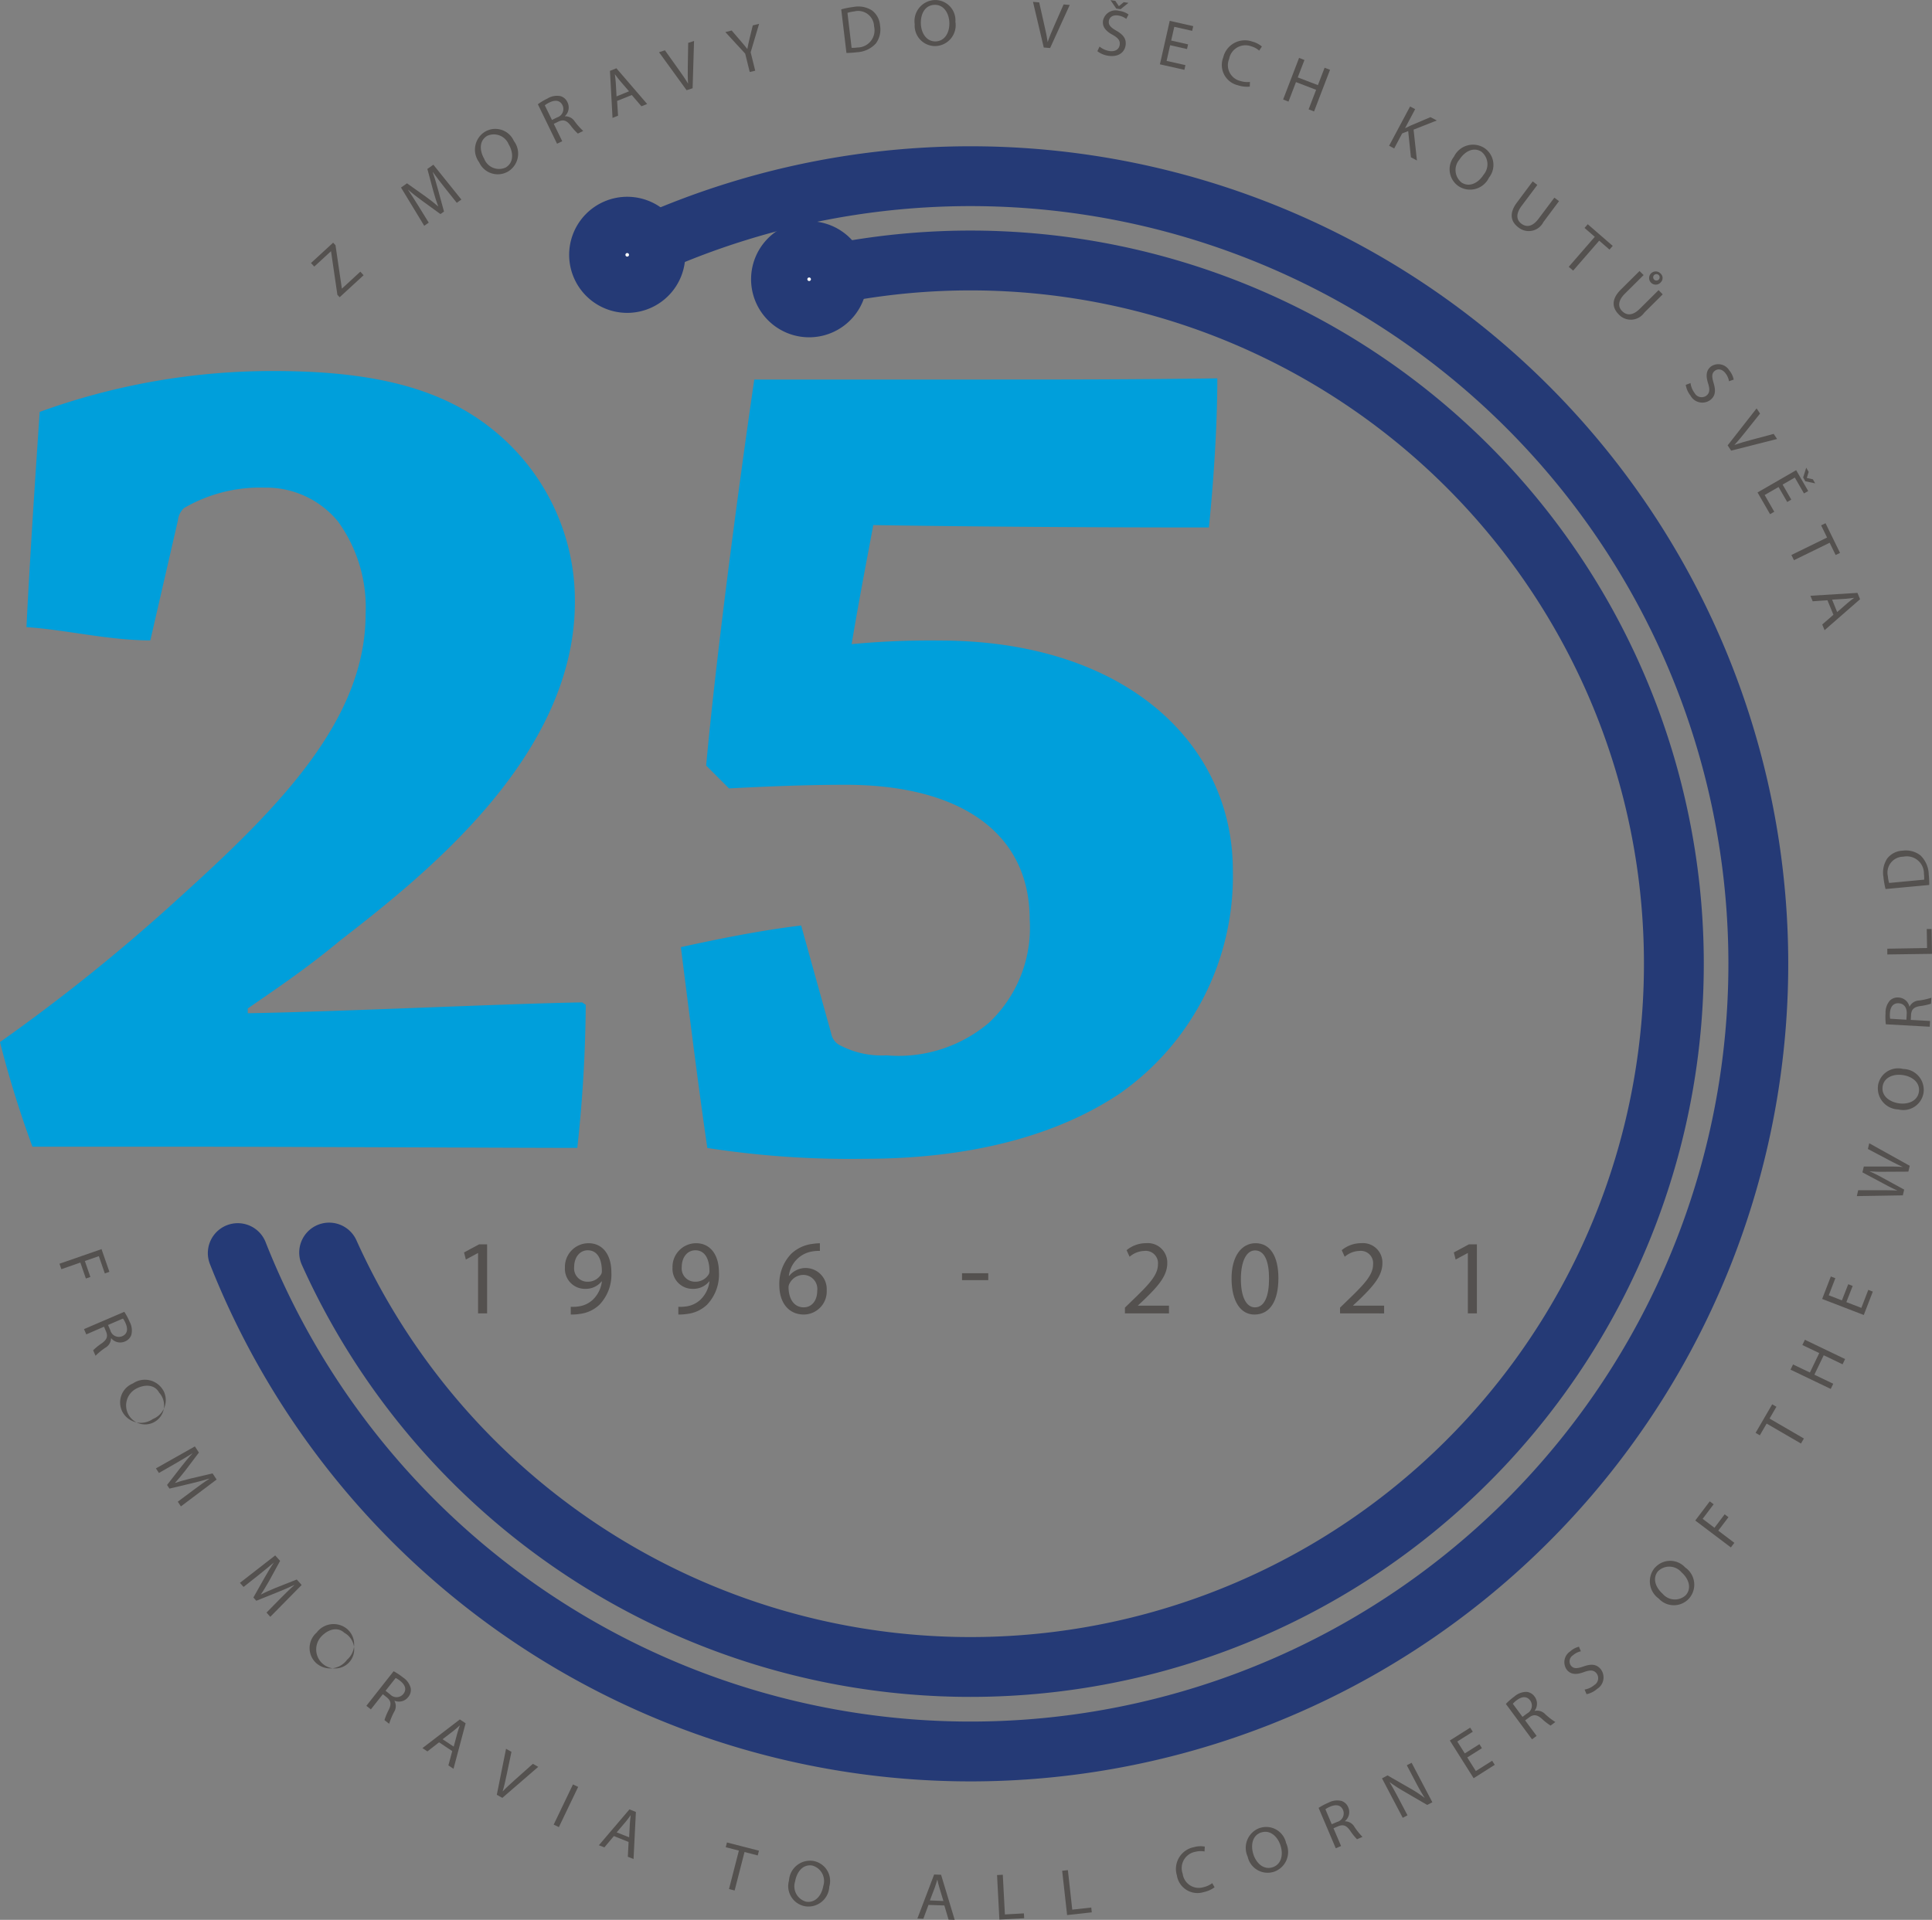
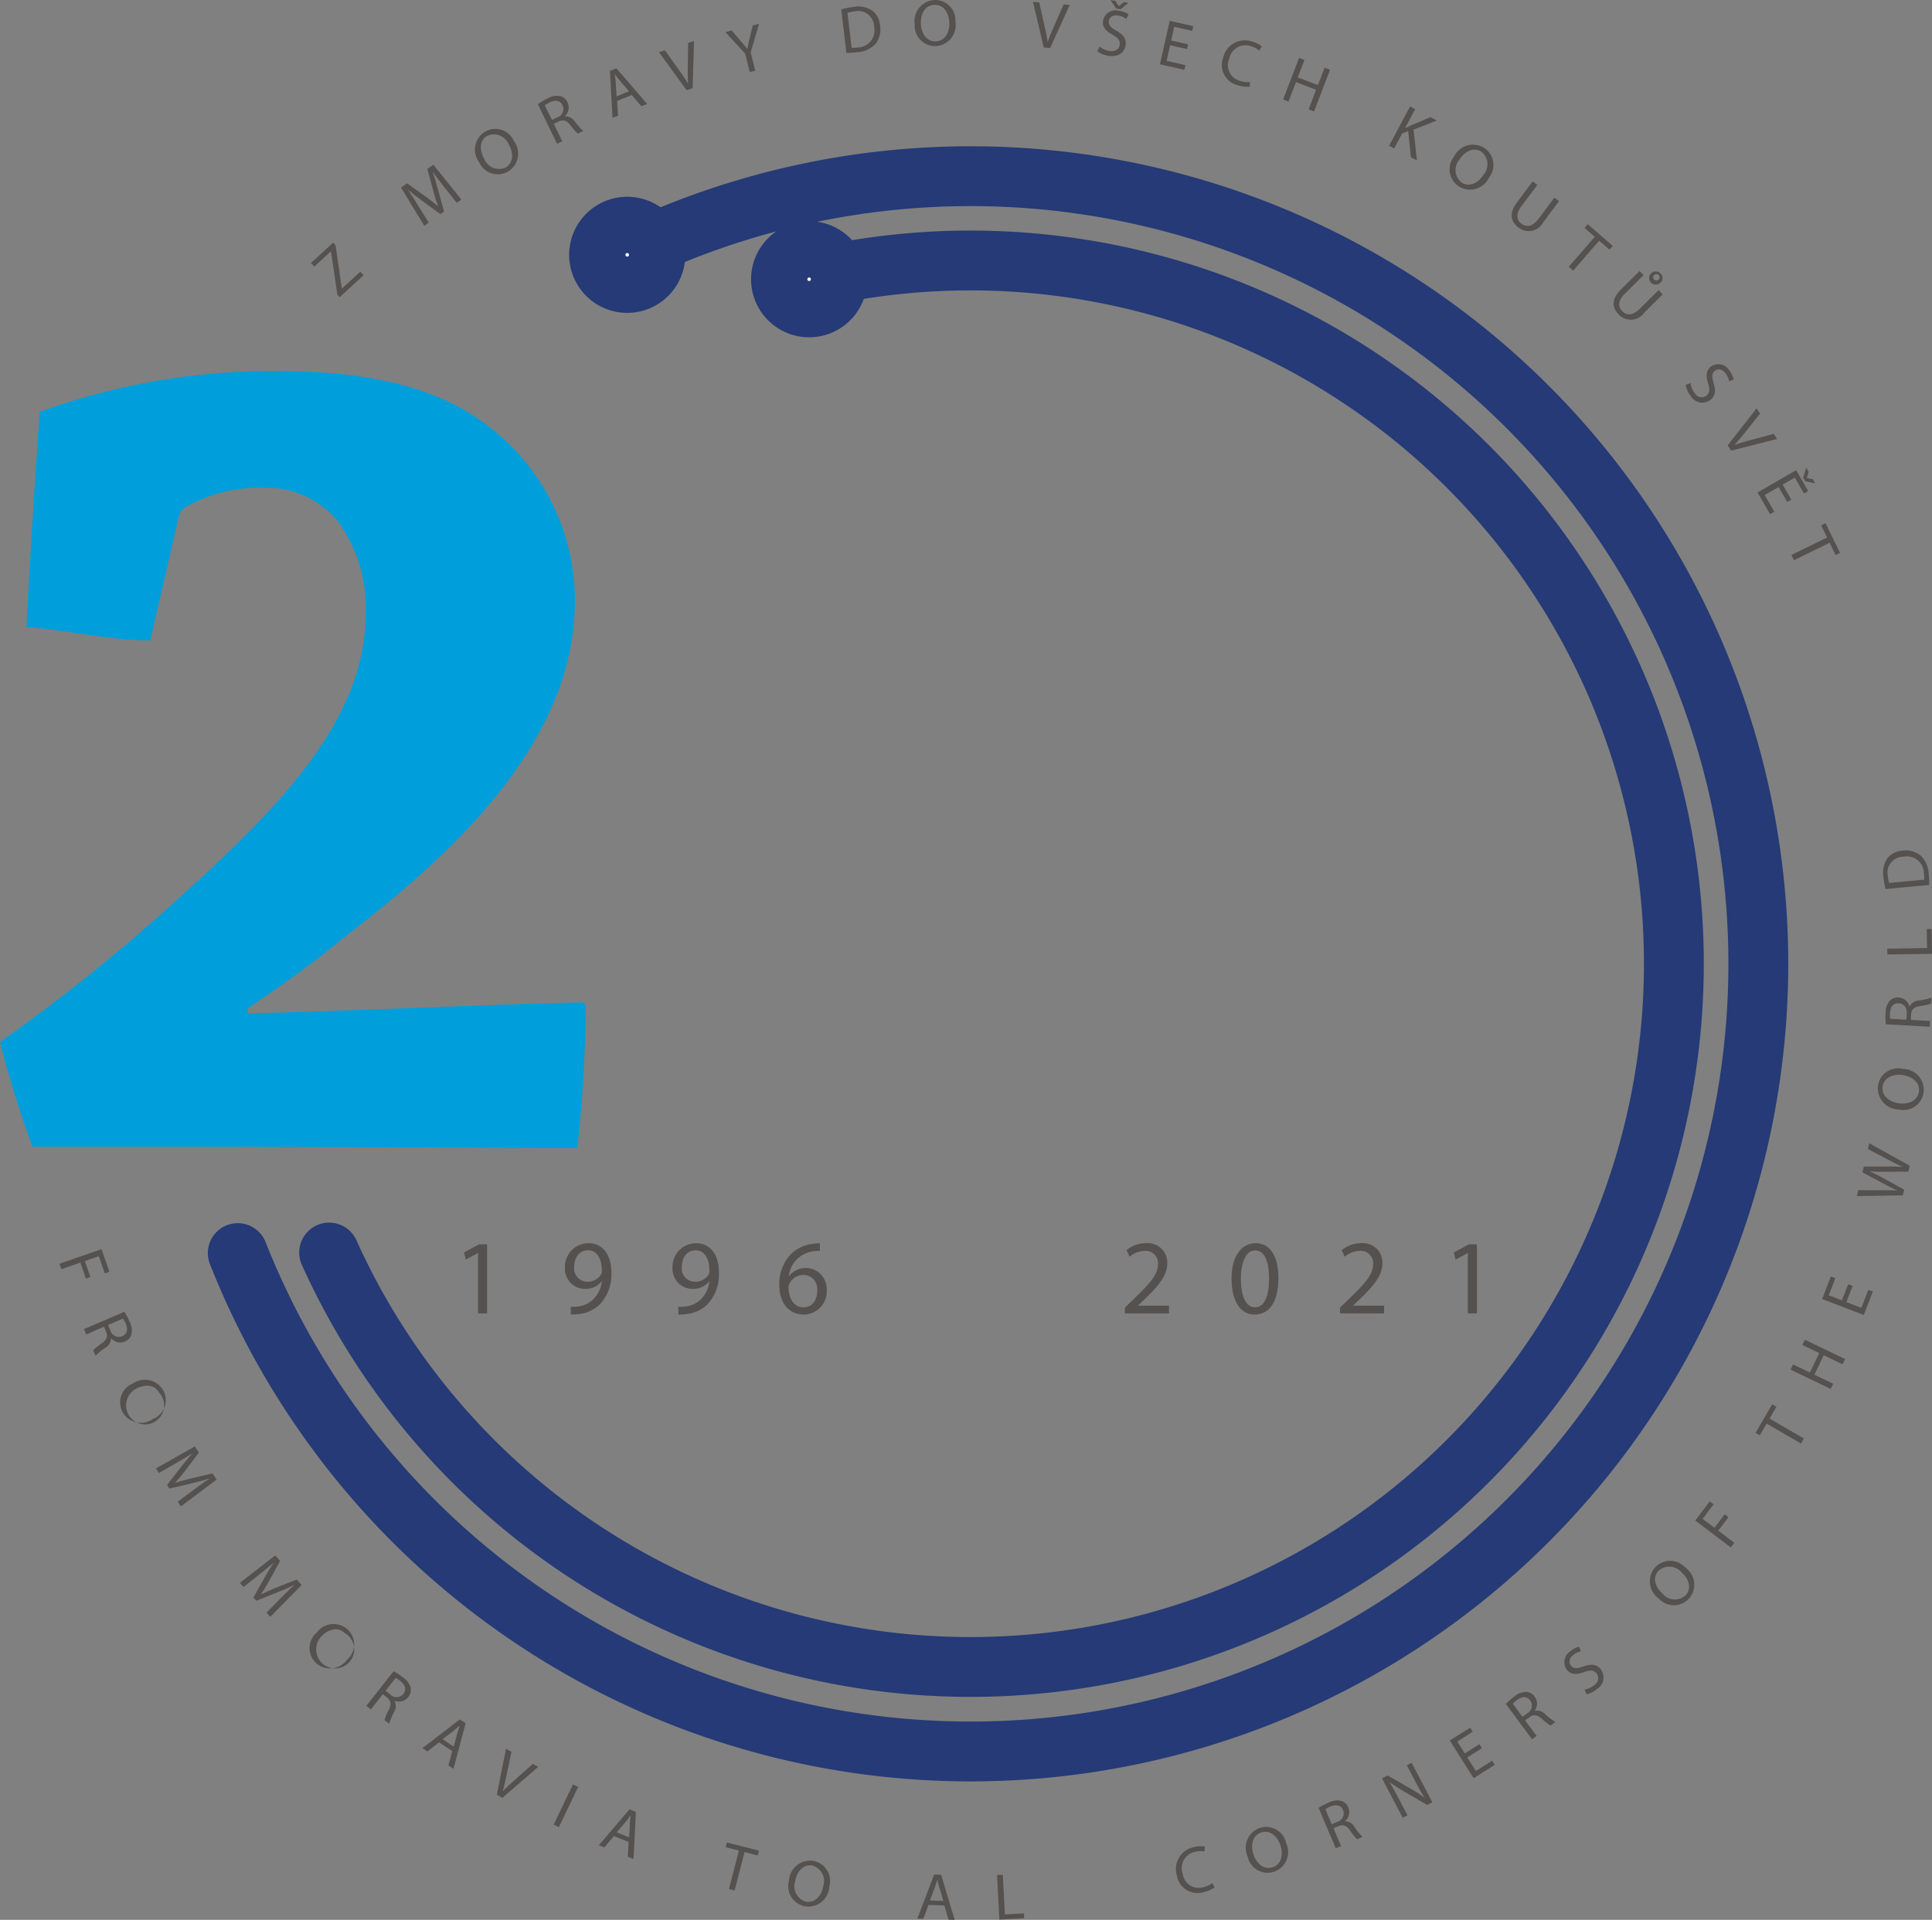
<svg xmlns="http://www.w3.org/2000/svg" width="91.53" height="90.974" viewBox="0 0 91.53 90.974">
  <rect x="0" y="0" width="91.53" height="90.974" fill="#808080" stroke="none" />
  <g id="_25let" data-name="25let" transform="translate(-114.125 -105.474)">
    <path id="Path_388" data-name="Path 388" d="M150.056,183.128a37.323,37.323,0,1,0,18.451-47.3" transform="translate(-24.667 -18.275)" fill="none" stroke="#253a76" stroke-linecap="round" stroke-linejoin="round" stroke-width="2.835" />
    <path id="Path_389" data-name="Path 389" d="M163.865,191.859a33.324,33.324,0,1,0,22.74-46.121" transform="translate(-34.147 -27.032)" fill="none" stroke="#253a76" stroke-linecap="round" stroke-linejoin="round" stroke-width="2.835" />
    <path id="Path_390" data-name="Path 390" d="M233.451,143.433a1.333,1.333,0,1,1-1.3,1.364A1.333,1.333,0,0,1,233.451,143.433Z" transform="translate(-81.025 -26.059)" fill="#fefefe" />
    <path id="Path_391" data-name="Path 391" d="M233.451,143.433a1.333,1.333,0,1,1-1.3,1.364A1.333,1.333,0,0,1,233.451,143.433Z" transform="translate(-81.025 -26.059)" fill="none" stroke="#253a76" stroke-miterlimit="10" stroke-width="2.835" />
    <path id="Path_392" data-name="Path 392" d="M207.325,141.072a1.333,1.333,0,1,1-1.333-1.333A1.333,1.333,0,0,1,207.325,141.072Z" transform="translate(-62.152 -23.523)" fill="#fefefe" />
    <path id="Path_393" data-name="Path 393" d="M207.325,141.072a1.333,1.333,0,1,1-1.333-1.333A1.333,1.333,0,0,1,207.325,141.072Z" transform="translate(-62.152 -23.523)" fill="none" stroke="#253a76" stroke-miterlimit="10" stroke-width="2.835" />
    <path id="Path_394" data-name="Path 394" d="M162.382,144.625l-.3-2.055-.006-.007-.789.725-.156-.168,1.05-.965.112.122.3,2.046.006.007.87-.8.155.168-1.135,1.043Z" transform="translate(-32.273 -25.182)" fill="#54514f" />
    <path id="Path_395" data-name="Path 395" d="M176.791,131.457c-.182-.232-.4-.51-.551-.727l-.008.005c.084.244.165.51.245.809l.287,1.053-.169.119-.86-.625c-.254-.185-.48-.359-.673-.53l-.005,0c.147.219.338.517.506.787l.477.773-.213.15-1.1-1.812.284-.2.884.627c.222.162.414.31.584.459l.008-.006c-.08-.205-.152-.438-.229-.71l-.282-1.052.284-.2,1.327,1.651-.218.154Z" transform="translate(-41.604 -17.098)" fill="#54514f" />
    <path id="Path_396" data-name="Path 396" d="M187.764,125.513a.989.989,0,0,1-.283,1.455.968.968,0,0,1-1.361-.444,1,1,0,0,1,.285-1.452.961.961,0,0,1,1.36.441m-1.4.859a.755.755,0,0,0,1.014.4c.373-.219.382-.686.14-1.1a.759.759,0,0,0-1.016-.4C186.117,125.5,186.133,125.972,186.368,126.372Z" transform="translate(-49.296 -13.361)" fill="#54514f" />
    <path id="Path_397" data-name="Path 397" d="M195.409,120.344a2.869,2.869,0,0,1,.451-.27.862.862,0,0,1,.625-.114.526.526,0,0,1,.325.287.556.556,0,0,1-.12.66l0,.008a.527.527,0,0,1,.466.246,3.4,3.4,0,0,0,.4.449l-.253.124a2.763,2.763,0,0,1-.349-.391c-.184-.234-.334-.283-.56-.183l-.231.113.4.822-.245.12Zm.668.744.25-.123a.415.415,0,0,0,.251-.57c-.12-.245-.35-.265-.61-.141a1.1,1.1,0,0,0-.231.141Z" transform="translate(-55.802 -9.93)" fill="#54514f" />
    <path id="Path_398" data-name="Path 398" d="M206.642,117.339l.045.7-.262.105-.122-2.229.305-.123,1.457,1.692-.271.109-.457-.533Zm.564-.456-.419-.487c-.095-.11-.171-.215-.246-.317l-.006,0c.018.129.033.261.044.4l.036.645Z" transform="translate(-63.281 -7.083)" fill="#54514f" />
    <path id="Path_399" data-name="Path 399" d="M215.024,114l-1.306-1.8.28-.091.633.888c.174.244.328.464.457.682l.006,0c-.019-.251-.017-.531-.013-.823l.019-1.1.277-.09-.068,2.241Z" transform="translate(-68.371 -4.251)" fill="#54514f" />
    <path id="Path_400" data-name="Path 400" d="M224.9,111.345l-.215-.87-.94-1.021.3-.075.429.5c.118.135.209.245.308.372h.006c.025-.148.062-.3.1-.474l.156-.639.3-.075-.4,1.348.216.873Z" transform="translate(-75.256 -2.46)" fill="#54514f" />
    <path id="Path_401" data-name="Path 401" d="M241.254,106.611a3.886,3.886,0,0,1,.571-.113,1.212,1.212,0,0,1,.882.16.974.974,0,0,1,.386.719,1.117,1.117,0,0,1-.2.852,1.3,1.3,0,0,1-.892.413,4.429,4.429,0,0,1-.5.034Zm.492,1.824a1.691,1.691,0,0,0,.276-.017.813.813,0,0,0,.788-1,.754.754,0,0,0-.947-.708,1.551,1.551,0,0,0-.314.066Z" transform="translate(-87.275 -0.693)" fill="#54514f" />
    <path id="Path_402" data-name="Path 402" d="M254.283,106.51a.989.989,0,0,1-.937,1.15.968.968,0,0,1-.991-1.034,1,1,0,0,1,.938-1.147.961.961,0,0,1,.99,1.031m-1.636.1c.018.451.278.845.707.829s.661-.424.642-.9c-.017-.42-.253-.85-.707-.832S252.628,106.145,252.647,106.608Z" transform="translate(-94.895 -0.003)" fill="#54514f" />
    <path id="Path_403" data-name="Path 403" d="M270.742,107.918l-.51-2.163.294.025.24,1.065c.067.292.124.555.159.806h.006c.08-.239.19-.5.307-.764l.444-1.01.291.024-.93,2.042Z" transform="translate(-107.168 -0.193)" fill="#54514f" />
    <path id="Path_404" data-name="Path 404" d="M280.066,107.68a.967.967,0,0,0,.462.211c.276.043.46-.078.492-.288.03-.2-.065-.324-.329-.476-.323-.173-.506-.382-.46-.677a.608.608,0,0,1,.763-.462.955.955,0,0,1,.445.173l-.108.208a.84.84,0,0,0-.381-.16c-.285-.044-.42.109-.442.252-.03.195.082.311.353.467.332.191.485.389.438.7-.05.322-.332.564-.824.488a1.091,1.091,0,0,1-.512-.216Zm.79-1.8-.271-.4.229.035.165.248h.007l.228-.187.22.034-.37.3Z" transform="translate(-113.849)" fill="#54514f" />
    <path id="Path_405" data-name="Path 405" d="M290.7,109.964l-.8-.181-.167.743.892.2-.05.223-1.159-.261.465-2.06,1.113.251-.05.223-.847-.191-.147.651.8.181Z" transform="translate(-120.339 -2.166)" fill="#54514f" />
    <path id="Path_406" data-name="Path 406" d="M300.113,113.772a1.359,1.359,0,0,1-.563-.064.987.987,0,0,1-.693-1.323,1.052,1.052,0,0,1,1.376-.746,1.131,1.131,0,0,1,.453.234l-.127.194a1,1,0,0,0-.383-.207.786.786,0,0,0-1.04.6.768.768,0,0,0,.534,1.046,1.082,1.082,0,0,0,.451.044Z" transform="translate(-126.779 -4.194)" fill="#54514f" />
    <path id="Path_407" data-name="Path 407" d="M309.04,114.329l-.317.825.955.366.317-.825.257.1-.757,1.972-.257-.1.355-.925-.954-.366-.355.925-.254-.1.756-1.972Z" transform="translate(-133.116 -6.012)" fill="#54514f" />
    <path id="Path_408" data-name="Path 408" d="M325.052,121.568l.241.128-.477.9.008,0c.088-.046.173-.086.253-.122l.941-.4.3.158-1.1.434.159,1.461-.285-.151-.129-1.242-.286.111-.377.712-.241-.128Z" transform="translate(-144.124 -11.049)" fill="#54514f" />
    <path id="Path_409" data-name="Path 409" d="M335.073,128.9a.991.991,0,0,1-1.425.419.97.97,0,0,1-.232-1.414,1,1,0,0,1,1.423-.416.963.963,0,0,1,.234,1.412m-1.407-.846a.756.756,0,0,0,.114,1.084c.366.231.786.024,1.042-.382a.76.76,0,0,0-.113-1.087C334.327,127.434,333.914,127.666,333.666,128.059Z" transform="translate(-150.406 -15.011)" fill="#54514f" />
    <path id="Path_410" data-name="Path 410" d="M343.8,133.065l-.749,1c-.283.38-.235.666-.009.835.251.188.536.142.816-.232l.749-1,.221.165-.738.988a.778.778,0,0,1-1.189.255c-.347-.259-.46-.653-.067-1.178l.746-1Z" transform="translate(-156.843 -18.828)" fill="#54514f" />
    <path id="Path_411" data-name="Path 411" d="M352.43,139.965l-.485-.421.152-.175,1.182,1.026-.152.176-.488-.424-1.234,1.42-.209-.181Z" transform="translate(-162.751 -23.269)" fill="#54514f" />
    <path id="Path_412" data-name="Path 412" d="M359.4,146.621l-.888.882c-.336.334-.331.624-.132.824.221.223.509.219.841-.11l.888-.882.195.2-.874.869a.778.778,0,0,1-1.213.078c-.306-.308-.36-.714.105-1.175l.884-.877Zm.815.34a.313.313,0,1,1-.019-.419A.283.283,0,0,1,360.214,146.961Zm-.33-.327a.153.153,0,1,0,.229-.015A.159.159,0,0,0,359.885,146.633Z" transform="translate(-167.407 -28.113)" fill="#54514f" />
    <path id="Path_413" data-name="Path 413" d="M369.114,161.409a.965.965,0,0,0,.192.471.379.379,0,0,0,.556.127c.156-.121.176-.28.087-.572-.115-.348-.105-.626.13-.809a.608.608,0,0,1,.873.187.964.964,0,0,1,.206.432l-.222.077a.846.846,0,0,0-.167-.378c-.177-.228-.381-.209-.5-.12-.156.121-.153.282-.063.582.111.367.087.617-.159.807a.638.638,0,0,1-.935-.21,1.1,1.1,0,0,1-.225-.509Z" transform="translate(-174.898 -37.783)" fill="#54514f" />
    <path id="Path_414" data-name="Path 414" d="M375.212,168.957l1.371-1.752.164.245-.681.855c-.187.234-.356.443-.53.628l0,.005c.237-.087.507-.162.789-.239l1.067-.286.162.242-2.177.552Z" transform="translate(-179.238 -42.379)" fill="#54514f" />
    <path id="Path_415" data-name="Path 415" d="M381.14,177.793l-.41-.711-.659.38.456.793-.2.114-.593-1.029,1.83-1.055.57.988-.2.114-.434-.752-.578.333.41.711Zm.755-1.162.145-.464.116.2-.087.282,0,.005.286.063.111.193-.469-.1Z" transform="translate(-182.344 -48.531)" fill="#54514f" />
    <path id="Path_416" data-name="Path 416" d="M386.534,185.237l-.282-.578.209-.1.687,1.406-.208.1-.284-.581-1.691.827-.121-.248Z" transform="translate(-185.85 -54.291)" fill="#54514f" />
-     <path id="Path_417" data-name="Path 417" d="M388.53,195.441l-.7.048-.107-.261,2.228-.137.125.3-1.682,1.468-.111-.27.53-.461Zm.46.56.484-.422c.11-.1.214-.172.316-.248l0-.005c-.128.018-.26.035-.395.046l-.644.04Z" transform="translate(-187.828 -61.523)" fill="#54514f" />
    <path id="Path_418" data-name="Path 418" d="M123.114,294.976l.089.258.9-.313.262.756.213-.074-.262-.756.663-.23.283.818.217-.075-.373-1.076Z" transform="translate(-6.171 -129.619)" fill="#54514f" />
    <path id="Path_419" data-name="Path 419" d="M128.666,304.066a1.127,1.127,0,0,1,.13.237c.112.266.081.495-.169.6a.416.416,0,0,1-.558-.277l-.111-.256Zm-1.846.5.108.25.84-.364.1.236c.091.231.034.378-.208.552a2.791,2.791,0,0,0-.407.329l.112.259a3.318,3.318,0,0,1,.467-.381A.524.524,0,0,0,128.1,305l.009,0a.554.554,0,0,0,.653.151.525.525,0,0,0,.3-.312.867.867,0,0,0-.085-.629,2.851,2.851,0,0,0-.248-.463Z" transform="translate(-8.715 -136.111)" fill="#54514f" />
    <path id="Path_420" data-name="Path 420" d="M134.123,314.664a.9.9,0,1,1-1.1-.182c.409-.219.883-.217,1.1.182m.2-.094a1,1,0,0,0-1.441-.342.969.969,0,0,0-.5,1.344.99.99,0,0,0,1.445.34A.962.962,0,0,0,134.326,314.57Z" transform="translate(-12.458 -143.199)" fill="#54514f" />
    <path id="Path_421" data-name="Path 421" d="M138.717,326.726l.147.223,1.692-1.273-.192-.291-1.06.249c-.275.068-.51.133-.717.206l0-.008c.154-.165.307-.354.477-.57l.654-.864-.192-.291-1.845,1.041.143.217.788-.452c.274-.158.578-.34.8-.48l0,.005c-.176.187-.358.408-.551.656l-.652.84.113.172,1.062-.253c.3-.071.57-.143.817-.219l.005.008c-.222.142-.507.353-.745.529Z" transform="translate(-16.169 -150.093)" fill="#54514f" />
    <path id="Path_422" data-name="Path 422" d="M151.642,343.293l.178.2,1.486-1.508-.232-.259-1.012.4c-.261.108-.485.206-.679.309l-.006-.007c.128-.186.252-.4.388-.634l.52-.951-.232-.259-1.672,1.3.173.193.713-.563c.248-.2.522-.421.723-.593l0,0c-.147.212-.294.457-.448.73l-.522.927.138.154,1.013-.407c.288-.115.543-.225.776-.337l.007.008c-.2.173-.45.423-.659.632Z" transform="translate(-24.89 -161.405)" fill="#54514f" />
    <path id="Path_423" data-name="Path 423" d="M162.555,351.371a.9.9,0,1,1-1.1.183c.316-.34.765-.491,1.1-.183m.161-.155a1,1,0,0,0-1.474.145.969.969,0,0,0-.035,1.432.99.99,0,0,0,1.477-.147A.962.962,0,0,0,162.716,351.216Z" transform="translate(-32.116 -168.525)" fill="#54514f" />
    <path id="Path_424" data-name="Path 424" d="M170.878,358.412a1.132,1.132,0,0,1,.227.147c.224.182.306.4.137.611a.416.416,0,0,1-.623.021l-.219-.173Zm-1.387,1.318.214.169.566-.719.2.159c.189.161.209.317.078.585a2.837,2.837,0,0,0-.2.483l.222.175a3.3,3.3,0,0,1,.231-.557.523.523,0,0,0,.02-.526l.006-.008a.555.555,0,0,0,.647-.177.525.525,0,0,0,.118-.418.865.865,0,0,0-.373-.514,2.83,2.83,0,0,0-.438-.29Z" transform="translate(-38.009 -173.425)" fill="#54514f" />
    <path id="Path_425" data-name="Path 425" d="M178.923,366.312l.512-.393c.105-.084.205-.172.3-.259l.005,0c-.042.118-.085.241-.123.382l-.166.62Zm.458.562-.182.678.242.162.574-2.158-.274-.182-1.771,1.358.235.157.552-.431Z" transform="translate(-43.831 -178.423)" fill="#54514f" />
    <path id="Path_426" data-name="Path 426" d="M189.466,372.135l1.7-1.47-.254-.143-.824.734c-.217.194-.425.382-.6.566l-.006,0c.073-.243.13-.505.192-.8l.224-1.068-.257-.145-.437,2.179Z" transform="translate(-51.542 -181.467)" fill="#54514f" />
    <rect id="Rectangle_183" data-name="Rectangle 183" width="2.113" height="0.273" transform="translate(140.356 191.935) rotate(-64.381)" fill="#54514f" />
    <path id="Path_427" data-name="Path 427" d="M205.47,380.06l.419-.492c.085-.1.165-.211.24-.316l.006,0c-.016.124-.033.254-.041.4l-.033.641Zm.565.454-.036.7.271.108.111-2.23-.305-.122-1.449,1.7.262.1.45-.536Z" transform="translate(-62.13 -187.757)" fill="#54514f" />
    <path id="Path_428" data-name="Path 428" d="M223.952,386.18l.267.068.468-1.822.626.161.058-.225-1.516-.389-.058.225.623.16Z" transform="translate(-75.29 -191.192)" fill="#54514f" />
    <path id="Path_429" data-name="Path 429" d="M234.426,386.954a.76.76,0,0,1,.517.962c-.082.472-.392.822-.818.748a.755.755,0,0,1-.518-.959c.08-.457.373-.829.818-.752m.05-.218a1,1,0,0,0-1.157.925.969.969,0,0,0,.752,1.22.99.99,0,0,0,1.157-.929A.963.963,0,0,0,234.476,386.736Z" transform="translate(-81.813 -193.078)" fill="#54514f" />
    <path id="Path_430" data-name="Path 430" d="M253.361,390.041l.229-.6c.045-.126.084-.254.12-.378h.006c.027.123.055.25.1.389l.186.615Zm.685.238.2.672.291.01-.646-2.137-.329-.012-.793,2.087.282.01.243-.656Z" transform="translate(-95.182 -194.513)" fill="#54514f" />
    <path id="Path_431" data-name="Path 431" d="M264.9,390.973l1.174-.065-.013-.229-.9.05-.1-1.881-.272.015Z" transform="translate(-103.428 -194.538)" fill="#54514f" />
-     <path id="Path_432" data-name="Path 432" d="M274.881,390.279l1.169-.129-.025-.228-.9.1-.207-1.872-.271.03Z" transform="translate(-110.201 -194.058)" fill="#54514f" />
    <path id="Path_433" data-name="Path 433" d="M293.559,386.288a1.091,1.091,0,0,1-.412.19.768.768,0,0,1-.988-.635.785.785,0,0,1,.6-1.041.989.989,0,0,1,.435-.015l.011-.232a1.129,1.129,0,0,0-.509.026,1.052,1.052,0,0,0-.812,1.339.987.987,0,0,0,1.266.793,1.344,1.344,0,0,0,.519-.229Z" transform="translate(-122.003 -191.579)" fill="#54514f" />
    <path id="Path_434" data-name="Path 434" d="M303.153,381.877c.432-.143.778.2.911.6.151.455.043.91-.367,1.046s-.767-.172-.909-.6-.063-.907.366-1.049m-.059-.216a1,1,0,0,0-.582,1.362.969.969,0,0,0,1.239.719.99.99,0,0,0,.581-1.366A.963.963,0,0,0,303.095,381.661Z" transform="translate(-129.279 -189.568)" fill="#54514f" />
    <path id="Path_435" data-name="Path 435" d="M313.708,378.018a1.128,1.128,0,0,1,.238-.129c.267-.11.5-.077.6.173a.416.416,0,0,1-.281.556l-.257.109Zm.491,1.849.251-.107-.359-.842.236-.1c.232-.089.378-.032.551.212a2.793,2.793,0,0,0,.327.409l.26-.111a3.312,3.312,0,0,1-.378-.47.522.522,0,0,0-.452-.27l0-.009a.554.554,0,0,0,.155-.652.524.524,0,0,0-.31-.3.865.865,0,0,0-.63.081,2.848,2.848,0,0,0-.464.245Z" transform="translate(-136.791 -186.811)" fill="#54514f" />
    <path id="Path_436" data-name="Path 436" d="M324.178,374.415l-.42-.8c-.163-.311-.287-.533-.424-.762l.007-.006a6.682,6.682,0,0,0,.678.44l1.093.637.244-.128-.983-1.871-.227.119.411.783c.153.292.278.516.431.754l0,.006a5.908,5.908,0,0,0-.655-.432l-1.1-.631-.263.139.983,1.871Z" transform="translate(-143.372 -182.921)" fill="#54514f" />
    <path id="Path_437" data-name="Path 437" d="M334.628,367.395l-.694.438-.356-.564.734-.463-.122-.194-.965.609,1.128,1.787,1-.634-.122-.194-.774.488-.406-.644.694-.438Z" transform="translate(-150.413 -179.272)" fill="#54514f" />
    <path id="Path_438" data-name="Path 438" d="M342.02,361.769a1.128,1.128,0,0,1,.2-.18c.234-.169.464-.191.625.028a.415.415,0,0,1-.144.606l-.224.166Zm.908,1.684.219-.162-.545-.735.207-.153c.2-.14.361-.119.585.077a2.837,2.837,0,0,0,.413.322l.227-.168a3.323,3.323,0,0,1-.477-.369.523.523,0,0,0-.5-.157l-.006-.008a.555.555,0,0,0,0-.671.524.524,0,0,0-.372-.223.866.866,0,0,0-.594.225,2.823,2.823,0,0,0-.395.346Z" transform="translate(-156.223 -175.56)" fill="#54514f" />
    <path id="Path_439" data-name="Path 439" d="M351.567,356.631a1.1,1.1,0,0,0,.5-.251.638.638,0,0,0,.164-.944c-.2-.235-.453-.246-.814-.118-.294.1-.455.116-.584-.034a.342.342,0,0,1,.094-.5.848.848,0,0,1,.37-.186l-.089-.217a.958.958,0,0,0-.421.226.609.609,0,0,0-.143.881c.194.225.472.222.814.089.287-.1.446-.092.576.058a.379.379,0,0,1-.1.562.962.962,0,0,1-.46.215Z" transform="translate(-162.278 -170.876)" fill="#54514f" />
    <path id="Path_440" data-name="Path 440" d="M363.87,341.872a.759.759,0,0,1,1.09.068c.358.319.492.766.2,1.089a.755.755,0,0,1-1.087-.065c-.347-.308-.508-.754-.208-1.091m-.158-.158a1,1,0,0,0,.176,1.471.969.969,0,0,0,1.433,0,.99.99,0,0,0-.179-1.473A.962.962,0,0,0,363.712,341.715Z" transform="translate(-171.174 -161.963)" fill="#54514f" />
    <path id="Path_441" data-name="Path 441" d="M372,334.593l.165-.218-.762-.577.483-.638-.18-.136-.483.638-.56-.424.522-.69L371,332.41l-.687.908Z" transform="translate(-175.874 -155.793)" fill="#54514f" />
    <path id="Path_442" data-name="Path 442" d="M381.585,319.6l.138-.238-1.627-.945.325-.559-.2-.117-.786,1.353.2.117.323-.556Z" transform="translate(-182.137 -145.723)" fill="#54514f" />
    <path id="Path_443" data-name="Path 443" d="M384.714,309.4l1.905.914.118-.246-.893-.429.442-.921.893.429.12-.249-1.905-.914-.12.249.8.382-.442.921-.8-.382Z" transform="translate(-185.761 -139.024)" fill="#54514f" />
    <path id="Path_444" data-name="Path 444" d="M390.743,298.784l-.3.766-.623-.24.312-.81-.214-.082-.411,1.065,1.972.76.428-1.108-.214-.083-.329.854-.711-.274.3-.766Z" transform="translate(-189.056 -132.457)" fill="#54514f" />
    <path id="Path_445" data-name="Path 445" d="M396.972,280.474l-1-.546a6.587,6.587,0,0,0-.634-.316l0-.006a6.476,6.476,0,0,0,.7.023l1.132-.006.066-.277-1.919-1.068-.064.271.974.516c.241.124.456.236.672.332v.006c-.224-.021-.481-.023-.739-.023l-1.1,0-.066.277.973.52c.249.133.478.254.674.336l0,.006c-.207-.01-.476-.016-.747-.016h-1.1l-.066.28,2.18-.036Z" transform="translate(-192.635 -118.63)" fill="#54514f" />
    <path id="Path_446" data-name="Path 446" d="M398.125,267.859c.062-.451.527-.608.944-.55.475.066.835.364.776.791s-.493.613-.94.551-.841-.345-.779-.792m-.219-.043a1,1,0,0,0,.965,1.124.969.969,0,0,0,1.193-.793.99.99,0,0,0-.968-1.125A.962.962,0,0,0,397.905,267.816Z" transform="translate(-194.81 -110.894)" fill="#54514f" />
    <path id="Path_447" data-name="Path 447" d="M399.272,257.254a1.114,1.114,0,0,1-.01-.27c.02-.288.15-.478.421-.463.241.013.391.207.374.5l-.015.279Zm1.876.378.015-.272-.914-.051.014-.256c.023-.247.139-.354.434-.4a2.807,2.807,0,0,0,.512-.112l.016-.282a3.323,3.323,0,0,1-.588.131.523.523,0,0,0-.442.286h-.01a.555.555,0,0,0-.516-.428.524.524,0,0,0-.409.144.863.863,0,0,0-.206.6,2.81,2.81,0,0,0,.014.525Z" transform="translate(-195.6 -103.506)" fill="#54514f" />
    <path id="Path_448" data-name="Path 448" d="M401.455,247.078l-.02-1.176-.229,0,.015.9-1.884.032,0,.273Z" transform="translate(-195.8 -96.405)" fill="#54514f" />
    <path id="Path_449" data-name="Path 449" d="M398.992,235.577a1.525,1.525,0,0,1-.058-.316.754.754,0,0,1,.731-.929.812.812,0,0,1,.977.812,1.724,1.724,0,0,1,.011.276Zm1.9.095a4.324,4.324,0,0,0-.022-.5,1.3,1.3,0,0,0-.391-.9,1.117,1.117,0,0,0-.846-.225.972.972,0,0,0-.728.368,1.211,1.211,0,0,0-.182.877,3.935,3.935,0,0,0,.1.573Z" transform="translate(-195.369 -88.263)" fill="#54514f" />
    <path id="Path_450" data-name="Path 450" d="M130.137,188.641c-1.6,1.311-2.792,2.109-4.274,3.134V192c3.932-.057,12.308-.456,15.841-.513l.171.114a65.707,65.707,0,0,1-.4,6.781c-2.678,0-14.36-.057-18.576-.057h-7.237a50.035,50.035,0,0,1-1.538-4.957,87.287,87.287,0,0,0,8.49-6.838c4.729-4.273,8.832-8.433,8.832-13.447a6.934,6.934,0,0,0-1.311-4.388,4.4,4.4,0,0,0-3.475-1.6,7.163,7.163,0,0,0-3.818.968.913.913,0,0,0-.285.57l-1.31,5.7c-1.994,0-4.046-.513-5.869-.627.171-3.419.4-6.838.627-10.2a32.284,32.284,0,0,1,11.111-1.937c5.242,0,8.376,1.025,10.712,3.077a10.381,10.381,0,0,1,3.533,7.864c0,7.35-7.18,12.992-11.226,16.126" transform="translate(0 -38.514)" fill="#009fdb" />
-     <path id="Path_451" data-name="Path 451" d="M237.874,196.513c-3.02,2.051-7.18,3.134-12.137,3.134a44.03,44.03,0,0,1-7.465-.513c-.456-3.134-.855-6.382-1.254-9.516,1.824-.4,3.818-.8,5.7-1.026l1.425,5.128a.782.782,0,0,0,.456.57,4.254,4.254,0,0,0,2.165.456,6.63,6.63,0,0,0,4.843-1.539,6.179,6.179,0,0,0,1.937-4.9c0-4.159-3.362-6.382-8.718-6.382-2.222,0-4.388.114-5.527.171l-1.082-1.083c.456-5.014,1.481-12.821,2.279-18.291h10.827c3.874,0,6.895,0,11.111-.056,0,2.165-.171,4.843-.4,7.066-6.61,0-12.592-.057-15.9-.114-.285,1.539-.683,3.59-1.025,5.642a39.3,39.3,0,0,1,4.16-.171c8.832,0,13.9,4.9,13.9,10.884a12.567,12.567,0,0,1-5.3,10.542" transform="translate(-70.637 -39.263)" fill="#009fdb" />
    <path id="Path_452" data-name="Path 452" d="M184.917,293.975h-.01l-.569.307-.086-.337.715-.383h.378v3.271h-.428Z" transform="translate(-48.143 -129.124)" fill="#54514f" />
    <path id="Path_453" data-name="Path 453" d="M199.773,296.4a1.813,1.813,0,0,0,.358-.015,1.232,1.232,0,0,0,.684-.317,1.436,1.436,0,0,0,.433-.87h-.015a.959.959,0,0,1-.77.352.947.947,0,0,1-.966-1,1.121,1.121,0,0,1,1.118-1.162c.669,0,1.082.543,1.082,1.379a2.067,2.067,0,0,1-.564,1.535,1.635,1.635,0,0,1-.951.438,2.047,2.047,0,0,1-.408.025Zm.161-1.882a.629.629,0,0,0,.629.694.732.732,0,0,0,.644-.342.294.294,0,0,0,.04-.161c0-.559-.206-.986-.669-.986C200.2,293.723,199.934,294.055,199.934,294.518Z" transform="translate(-58.608 -129.003)" fill="#54514f" />
    <path id="Path_454" data-name="Path 454" d="M216.03,296.4a1.813,1.813,0,0,0,.358-.015,1.232,1.232,0,0,0,.684-.317,1.435,1.435,0,0,0,.433-.87h-.015a.959.959,0,0,1-.77.352.947.947,0,0,1-.966-1,1.121,1.121,0,0,1,1.117-1.162c.669,0,1.082.543,1.082,1.379a2.068,2.068,0,0,1-.564,1.535,1.636,1.636,0,0,1-.951.438,2.047,2.047,0,0,1-.408.025Zm.161-1.882a.629.629,0,0,0,.629.694.732.732,0,0,0,.644-.342.294.294,0,0,0,.04-.161c0-.559-.206-.986-.669-.986C216.457,293.723,216.191,294.055,216.191,294.518Z" transform="translate(-69.768 -129.003)" fill="#54514f" />
    <path id="Path_455" data-name="Path 455" d="M233.817,293.764a1.562,1.562,0,0,0-.332.02,1.33,1.33,0,0,0-1.138,1.162h.016a1,1,0,0,1,1.777.68,1.094,1.094,0,0,1-1.087,1.152c-.7,0-1.158-.544-1.158-1.394a2.057,2.057,0,0,1,.554-1.474,1.78,1.78,0,0,1,1.046-.483,2.18,2.18,0,0,1,.322-.025Zm-.126,1.887a.665.665,0,0,0-.674-.75.729.729,0,0,0-.634.4.374.374,0,0,0-.051.2c.011.538.257.936.72.936C233.434,296.437,233.691,296.119,233.691,295.651Z" transform="translate(-80.849 -129.014)" fill="#54514f" />
-     <rect id="Rectangle_184" data-name="Rectangle 184" width="1.243" height="0.327" transform="translate(159.702 165.807)" fill="#54514f" />
    <path id="Path_456" data-name="Path 456" d="M284.126,296.712v-.272l.347-.337c.835-.8,1.213-1.218,1.218-1.711a.584.584,0,0,0-.649-.639,1.115,1.115,0,0,0-.695.277l-.141-.312a1.439,1.439,0,0,1,.926-.332.92.92,0,0,1,1,.951c0,.6-.438,1.093-1.127,1.757l-.261.242v.01h1.469v.368Z" transform="translate(-116.707 -129.003)" fill="#54514f" />
    <path id="Path_457" data-name="Path 457" d="M302.456,295.042c0,1.112-.413,1.726-1.137,1.726-.64,0-1.072-.6-1.082-1.681s.473-1.7,1.137-1.7c.69,0,1.082.614,1.082,1.656m-1.777.05c0,.851.262,1.334.665,1.334.453,0,.669-.528.669-1.364,0-.805-.206-1.334-.664-1.334C300.961,293.728,300.679,294.2,300.679,295.092Z" transform="translate(-127.766 -129.003)" fill="#54514f" />
    <path id="Path_458" data-name="Path 458" d="M316.637,296.712v-.272l.347-.337c.835-.8,1.213-1.218,1.218-1.711a.584.584,0,0,0-.649-.639,1.115,1.115,0,0,0-.695.277l-.141-.312a1.439,1.439,0,0,1,.926-.332.92.92,0,0,1,1,.951c0,.6-.438,1.093-1.127,1.757l-.261.242v.01h1.469v.368Z" transform="translate(-139.026 -129.003)" fill="#54514f" />
    <path id="Path_459" data-name="Path 459" d="M334.5,293.975h-.01l-.569.307-.086-.337.715-.383h.378v3.271H334.5Z" transform="translate(-150.834 -129.124)" fill="#54514f" />
  </g>
</svg>